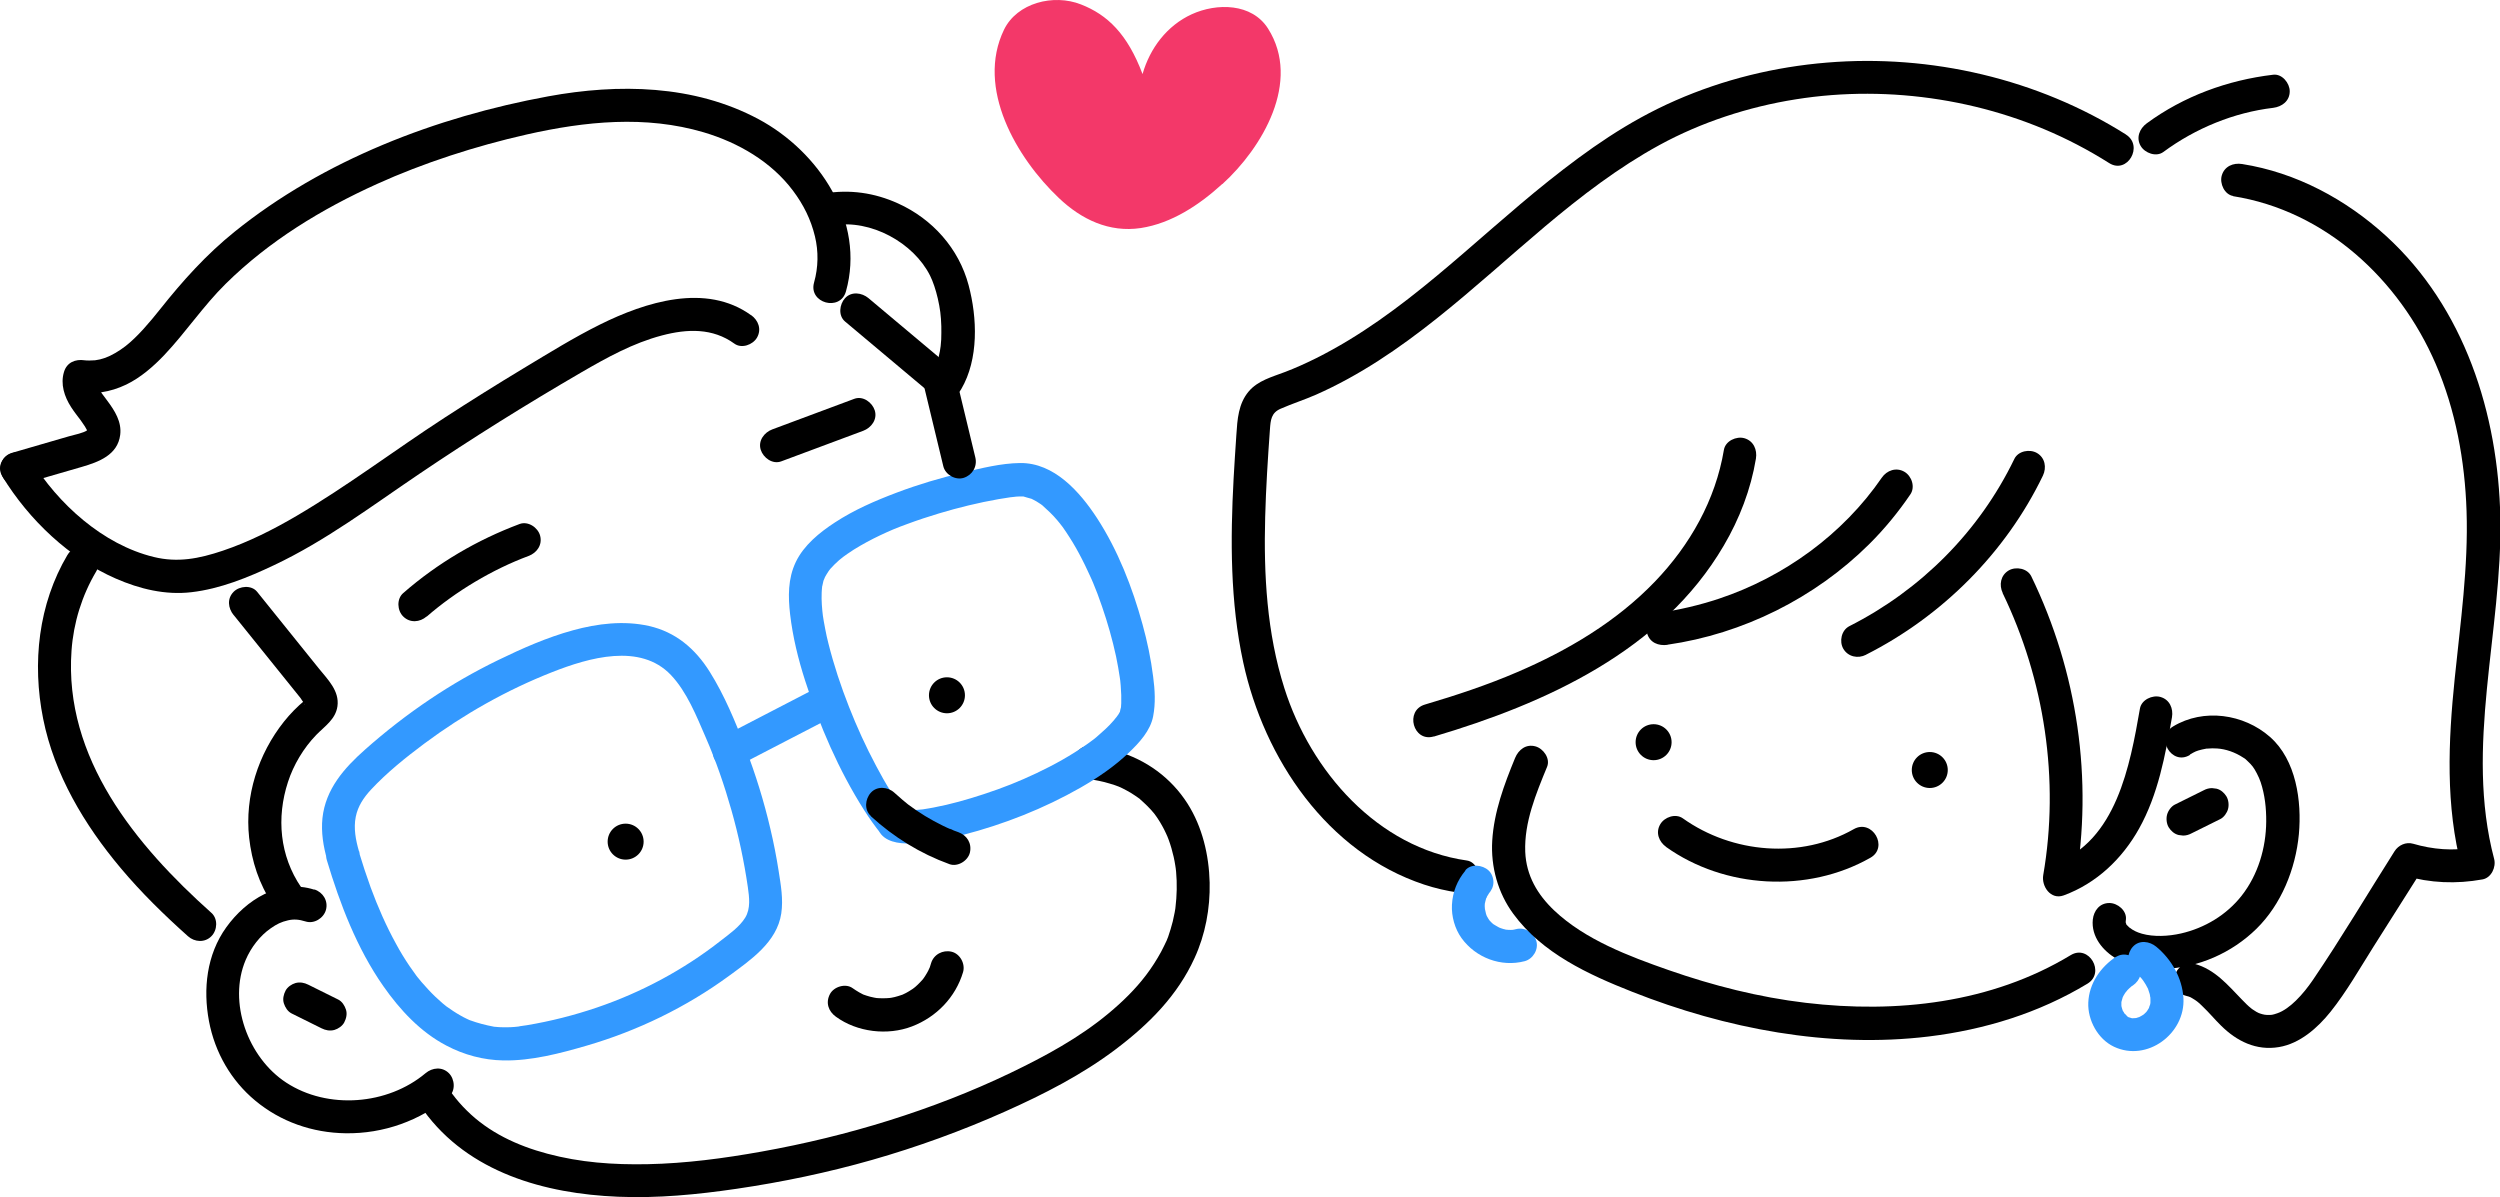
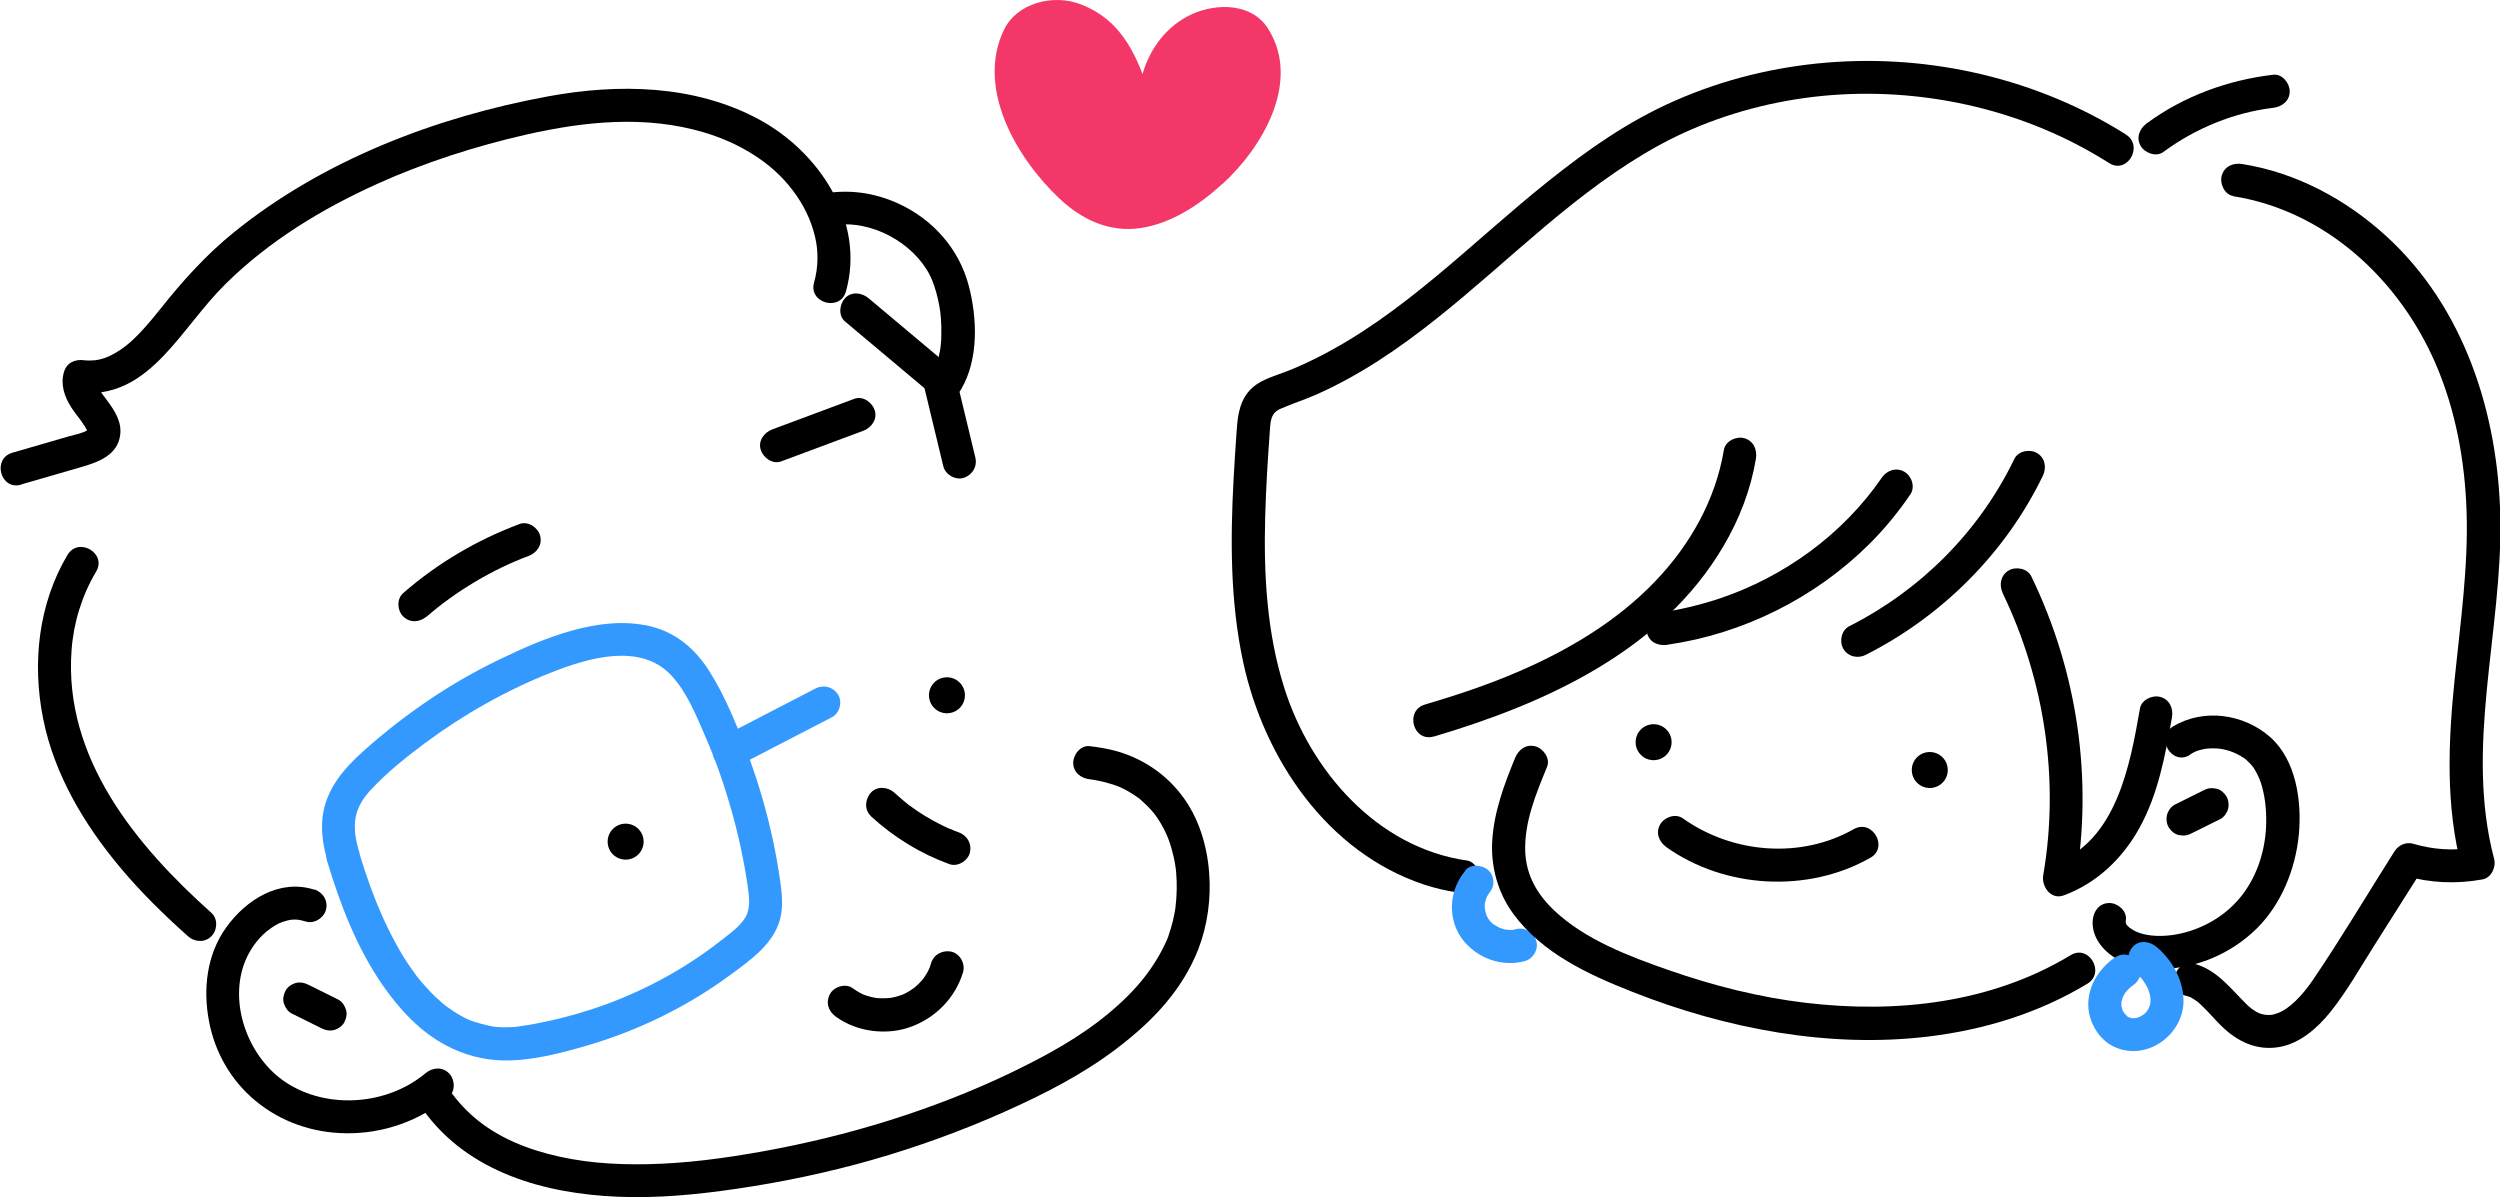
<svg xmlns="http://www.w3.org/2000/svg" id="Layer_2" data-name="Layer 2" viewBox="0 0 226.49 108.46">
  <defs>
    <style>
      .cls-1 {
        fill: #f33869;
      }

      .cls-2 {
        fill: #39f;
      }
    </style>
  </defs>
  <g id="aw">
    <g>
      <path class="cls-1" d="M110.73,16.67c-2.06,1.88-4.57,3.56-7.38,3.99-2.86.43-5.38-.78-7.42-2.72-3.84-3.64-7.53-9.95-4.97-15.25,1.18-2.43,4.48-3.27,6.97-2.29,2.41.94,4.21,2.68,5.58,6.31.67-2.34,2.21-4.39,4.46-5.42,2.26-1.03,5.44-1.02,6.91,1.3,3.04,4.8-.53,10.81-4.14,14.09Z" />
      <g>
        <path d="M38.38,100.61c4.07,5.62,10.98,7.54,17.62,7.81,3.6.15,7.18-.2,10.73-.72,4.15-.61,8.26-1.47,12.29-2.62s8.15-2.64,12.06-4.39c3.49-1.56,6.94-3.32,10-5.63s5.6-4.89,7.14-8.26c.98-2.13,1.42-4.5,1.37-6.84-.06-2.49-.66-5.04-2-7.15-1.48-2.33-3.75-3.99-6.4-4.75-.81-.23-1.63-.36-2.46-.46s-1.5.76-1.5,1.5c0,.89.69,1.4,1.5,1.5.18.02.49.07.83.14s.66.15.98.25c.74.22.92.3,1.52.62.26.14.52.29.76.46.11.07.22.15.33.23.27.19-.01-.03.16.13.44.39.85.78,1.22,1.23.04.05.08.1.12.15-.01-.02-.14-.19-.04-.05.07.1.15.2.22.31.16.24.32.49.46.75.12.22.24.44.34.67.04.09.19.43.08.16.05.14.11.27.16.41.19.51.34,1.04.46,1.57.06.27.11.53.15.8.02.12.05.37.02.1.02.15.03.29.05.44.1,1.09.07,2.18-.06,3.27.03-.27,0-.06-.01.08-.02.12-.04.23-.06.35-.05.27-.11.54-.17.8-.12.47-.26.94-.42,1.4-.04.1-.08.2-.12.3-.1.27.11-.22-.01.03-.17.35-.33.7-.52,1.05-.4.73-.85,1.43-1.35,2.09-.97,1.28-2.15,2.43-3.39,3.46-2.66,2.22-5.77,3.9-8.89,5.4-3.56,1.71-7.25,3.13-11.01,4.31s-7.64,2.12-11.55,2.82c-3.41.61-6.85,1.07-10.32,1.14-3.14.06-6.09-.15-9.08-.95-2.75-.73-5.32-1.94-7.31-3.92-.49-.48-.96-1.03-1.29-1.48-.47-.65-1.3-.98-2.05-.54-.65.38-1.02,1.39-.54,2.05h0Z" />
        <path class="cls-2" d="M32.52,77.12c-.29-1-.5-2.08-.29-3.12.19-.96.71-1.73,1.36-2.44,1.45-1.56,3.16-2.93,4.86-4.2,3.55-2.64,7.46-4.85,11.58-6.47,3.33-1.31,7.97-2.66,10.75.26,1.45,1.53,2.31,3.71,3.14,5.62.94,2.15,1.71,4.39,2.35,6.65s1.14,4.6,1.48,6.94c.13.92.27,1.95-.24,2.78s-1.44,1.48-2.21,2.08c-3.35,2.63-7.2,4.69-11.23,6.06-2.06.7-4.19,1.24-6.34,1.6-.26.04-.53.07-.79.12.53-.1.24-.03.03,0-.24.03-.49.05-.74.06-.29.01-.59.01-.88,0-.14,0-.28-.02-.42-.03-.08,0-.16-.02-.25-.02-.36-.03.34.06.05,0-.74-.14-1.44-.32-2.15-.58-.32-.12.31.15-.01,0-.09-.04-.18-.08-.26-.12-.21-.1-.41-.2-.61-.32-.43-.24-.84-.52-1.25-.81-.05-.04-.11-.08-.16-.12,0,0,.23.19.11.08-.11-.09-.21-.17-.32-.26-.22-.19-.43-.38-.64-.58-.44-.42-.85-.87-1.25-1.33-.11-.13-.21-.26-.32-.39-.16-.19.07.1-.13-.16-.22-.3-.43-.6-.64-.9-.44-.65-.85-1.32-1.22-2.01-.91-1.65-1.65-3.35-2.3-5.11-.39-1.08-.75-2.17-1.08-3.27-.55-1.84-3.45-1.06-2.89.8,1.19,3.97,2.72,7.98,5.11,11.4,1.51,2.16,3.37,4.17,5.73,5.4,1.59.84,3.35,1.31,5.15,1.34,2.53.05,5.15-.64,7.55-1.34,4.6-1.34,9.01-3.48,12.88-6.31,1.97-1.45,4.36-3.06,4.75-5.67.19-1.29-.04-2.57-.24-3.85s-.45-2.56-.75-3.82c-.58-2.49-1.34-4.94-2.26-7.33s-1.89-4.74-3.22-6.87-3.12-3.63-5.52-4.17c-2.27-.51-4.66-.22-6.88.39-2.34.64-4.6,1.64-6.78,2.7s-4.19,2.22-6.16,3.54c-2.07,1.39-4.04,2.92-5.9,4.57s-3.58,3.56-3.86,6.22c-.13,1.26.08,2.56.43,3.77.53,1.85,3.43,1.06,2.89-.8Z" />
        <path class="cls-2" d="M66.83,69.4c2.85-1.47,5.7-2.96,8.55-4.43.7-.36.96-1.4.54-2.05-.46-.71-1.31-.92-2.05-.54-2.85,1.47-5.7,2.96-8.55,4.43-.7.36-.96,1.4-.54,2.05.46.71,1.31.92,2.05.54h0Z" />
-         <path class="cls-2" d="M81.91,73.47c-.23-.29.13.18-.01-.01-.06-.08-.12-.16-.18-.24-.1-.13-.19-.27-.29-.4-.25-.36-.49-.73-.73-1.11-.47-.75-.91-1.53-1.32-2.31-.95-1.78-1.77-3.59-2.46-5.35-.74-1.88-1.38-3.8-1.87-5.76-.11-.43-.21-.87-.29-1.31-.05-.23-.09-.47-.13-.7-.02-.11-.11-.72-.07-.41-.09-.72-.15-1.45-.12-2.18,0-.18.03-.35.04-.53.01-.24-.07.29.02-.09.03-.15.06-.3.1-.45.04-.13.25-.54.05-.18.15-.27.3-.53.47-.78-.18.27.01-.01.1-.12.13-.14.26-.28.39-.41.26-.26.54-.5.83-.72-.24.19.26-.19.33-.23.19-.13.38-.25.57-.38.77-.48,1.57-.91,2.39-1.3.91-.43,1.5-.68,2.5-1.04.94-.35,1.89-.66,2.85-.95,1.77-.53,3.57-.97,5.39-1.29.36-.06.71-.12,1.07-.17.39-.06-.23.03.01,0,.09-.01.19-.02.28-.03.16-.02.31-.04.47-.04.13,0,.25,0,.37,0,.42,0-.12-.05.05,0,.25.07.52.16.77.22.19.04-.34-.18-.08-.03.05.03.11.05.16.08.11.05.21.11.32.17.13.08.26.16.39.25.05.04.1.08.15.11.27.18-.25-.22,0,0,.48.43.94.86,1.36,1.36.11.13.21.26.32.39-.23-.29.09.13.15.2.22.31.43.62.63.94.42.65.8,1.33,1.15,2.02.18.35.35.7.51,1.05.08.18.17.36.25.54.04.08.07.16.11.24.01.03.18.43.06.13.32.76.61,1.53.87,2.3.51,1.48.94,2.99,1.27,4.52.14.68.26,1.35.36,2.04-.06-.45,0,.06.02.16.02.15.03.29.04.44.02.29.04.57.05.86,0,.24,0,.49,0,.73,0,.11-.01.22-.02.33,0,.05-.01.09-.01.14-.01.26.09-.38.02-.14-.05.16-.09.34-.12.51-.06.3.19-.3.05-.11-.06.08-.11.18-.16.27-.09.13-.18.26-.28.39.23-.32-.09.1-.15.17-.24.28-.5.55-.77.8s-.55.5-.83.74c-.07.05-.13.11-.2.16-.32.26.15-.11-.05.04s-.39.29-.59.43c-1.44,1.01-2.98,1.87-4.57,2.62s-2.98,1.31-4.78,1.9c-1.49.49-3,.92-4.54,1.21-.29.06-.59.1-.88.15-.37.06.3-.03-.13.02-.15.02-.3.03-.45.04-.24.02-.48.03-.73.03-.11,0-.21,0-.32,0-.05,0-.11,0-.16-.01-.28,0,.12-.08.16.03,0,0-.39-.11-.42-.1.02,0,.38.2.15.05-.09-.06.33.32.15.1-.53-.62-1.58-.54-2.12,0-.61.61-.53,1.5,0,2.12.7.83,2.05.87,3.04.81,1.47-.09,2.94-.39,4.37-.76,3.69-.95,7.34-2.39,10.65-4.28,1.57-.9,3.09-1.93,4.4-3.19.93-.89,1.93-1.97,2.18-3.27.23-1.19.16-2.4,0-3.6-.2-1.6-.53-3.18-.96-4.73-.92-3.35-2.23-6.72-4.13-9.64-1.55-2.37-3.88-5.02-6.97-4.98-1.71.02-3.5.47-5.15.86-2.04.48-4.06,1.08-6.02,1.82s-3.87,1.57-5.61,2.71c-1.38.9-2.8,2.05-3.53,3.57s-.7,3.16-.52,4.74c.24,2.05.73,4.05,1.36,6.01,1.3,4.06,3.04,8.1,5.33,11.71.48.76,1,1.49,1.56,2.19.5.64,1.6.53,2.12,0,.63-.63.5-1.48,0-2.12Z" />
        <path d="M28.47,80.6c-3.15-1.01-6.18.92-7.97,3.41s-2.11,5.61-1.57,8.49,2.03,5.41,4.18,7.2c2.31,1.93,5.2,2.93,8.21,2.97,3.41.05,6.74-1.13,9.35-3.32.62-.52.54-1.58,0-2.12-.61-.61-1.5-.52-2.12,0-3.44,2.89-8.86,3.31-12.62.85-3.48-2.27-5.3-7.29-3.67-11.12.48-1.13,1.31-2.2,2.27-2.86.54-.38.95-.58,1.56-.72.52-.12.98-.09,1.59.1.77.25,1.64-.29,1.85-1.05.22-.81-.27-1.6-1.05-1.85h0Z" />
        <path d="M78.9,73.95c2.08,1.9,4.47,3.38,7.12,4.34.74.27,1.67-.3,1.85-1.05.19-.84-.26-1.56-1.05-1.85-.14-.05-.27-.1-.41-.15-.09-.03-.32-.18-.41-.16.06-.01.25.11.06.02-.08-.04-.17-.07-.25-.11-.13-.06-.27-.12-.4-.19-.55-.27-1.09-.56-1.61-.88s-1.01-.65-1.49-1.01c-.06-.04-.13-.09-.18-.14.08.08.17.13.03.02s-.27-.22-.4-.33c-.25-.21-.5-.43-.74-.65-.58-.53-1.56-.62-2.12,0-.53.58-.62,1.56,0,2.12h0Z" />
        <path d="M88.36,41.44c-.56-2.31-1.11-4.62-1.67-6.93-.18-.76-1.09-1.29-1.85-1.05-.79.26-1.25,1.03-1.05,1.85.56,2.31,1.11,4.62,1.67,6.93.18.76,1.09,1.29,1.85,1.05.79-.26,1.25-1.03,1.05-1.85h0Z" />
-         <path d="M68.05,28.56c-4.09-2.96-9.59-1.19-13.67.83-2.38,1.18-4.66,2.6-6.94,3.97-2.42,1.46-4.82,2.96-7.19,4.5-4.48,2.91-8.76,6.16-13.37,8.87-2.13,1.25-4.35,2.37-6.69,3.16-2.17.73-4.1,1.1-6.26.57-4.61-1.12-8.69-4.83-11.11-8.78-1.01-1.64-3.6-.14-2.59,1.51,2.4,3.91,6.05,7.39,10.27,9.23,2.15.94,4.49,1.51,6.85,1.23,2.59-.3,5.12-1.33,7.46-2.44,4.71-2.22,8.88-5.38,13.18-8.28,4.78-3.23,9.68-6.29,14.67-9.19,2.33-1.35,4.69-2.66,7.31-3.35,2.31-.61,4.6-.68,6.56.74.66.48,1.67.11,2.05-.54.44-.76.12-1.58-.54-2.05h0Z" />
        <path d="M1.92,43.89c1.83-.53,3.66-1.06,5.49-1.59,1.54-.45,3.25-1.08,3.48-2.9.15-1.19-.5-2.2-1.18-3.11-.31-.41-.63-.82-.88-1.27-.03-.05-.19-.42-.06-.09-.04-.11-.07-.23-.11-.34-.1-.27.04.18,0,0,0-.11,0-.08-.03.12.01-.08.03-.15.06-.23l-1.85,1.05c1.62.23,3.12.02,4.6-.69,1.3-.63,2.45-1.63,3.44-2.67,1.96-2.07,3.53-4.45,5.57-6.46,3.91-3.86,8.66-6.76,13.7-9.04,4.19-1.9,8.94-3.44,13.59-4.49,5.28-1.19,10.75-1.75,16.02-.19,3.13.93,6.11,2.66,8.07,5.27.97,1.29,1.63,2.62,2,4.15.33,1.36.31,2.81-.08,4.19-.52,1.86,2.37,2.66,2.89.8,1.78-6.35-2.45-12.68-7.93-15.61-5.84-3.12-12.68-3.23-19.05-2.06-10.13,1.86-20.33,5.76-28.4,12.26-2.57,2.07-4.7,4.44-6.75,7.02-.93,1.17-2.05,2.5-3.14,3.35-.58.45-1.3.87-1.84,1.06-.16.05-.31.1-.47.14-.07.02-.59.1-.42.08-.29.03-.84.03-.99,0-.82-.12-1.59.19-1.85,1.05-.34,1.11.03,2.24.64,3.19.27.42.58.81.88,1.21.13.18.25.35.37.54.06.1.12.22.18.32.15.22-.03-.14,0,0,.02.08.05.17.07.26l-.03-.2c0,.13,0,.13.02,0,.04-.2-.04.13.07-.16-.04.11-.2.21-.08.12-.35.26-1.15.41-1.68.56-1.71.5-3.42.99-5.13,1.49-1.85.54-1.06,3.43.8,2.89h0Z" />
        <path d="M75.46,20.42c3.44-.58,7.31,1.58,8.8,4.55.27.54.52,1.29.7,2.07.21.92.29,1.55.32,2.52.01.4,0,.8-.01,1.2-.03.49-.06.73-.12,1.06-.07.4-.17.79-.3,1.17-.03.09-.06.18-.1.27.06-.14.06-.13-.01.02-.08.16-.16.31-.25.47-.98,1.67,1.61,3.18,2.59,1.51,1.6-2.73,1.46-6.47.67-9.43-.88-3.31-3.27-5.99-6.39-7.4-2.14-.97-4.38-1.29-6.7-.9-.8.14-1.25,1.12-1.05,1.85.23.85,1.04,1.18,1.85,1.05h0Z" />
        <path d="M76.56,29.13c2.55,2.14,5.1,4.29,7.66,6.43.6.5,1.54.63,2.12,0,.51-.56.64-1.58,0-2.12-2.55-2.14-5.1-4.29-7.66-6.43-.6-.5-1.54-.63-2.12,0-.51.56-.64,1.58,0,2.12h0Z" />
-         <path d="M21.17,55.72c1.6,1.99,3.2,3.97,4.8,5.96l1.24,1.54c.08.09.27.45.37.49.14.05-.05.35.09-.14.11-.38.08-.23-.04-.13-.7.57-1.34,1.23-1.9,1.93-2.34,2.94-3.57,6.76-3.16,10.52.24,2.14.9,4.21,2.12,6,.46.67,1.32.97,2.05.54.66-.39,1-1.38.54-2.05-1.94-2.84-2.25-6.3-1.19-9.54.5-1.54,1.4-3.06,2.56-4.26.77-.79,1.75-1.41,1.92-2.59.2-1.41-.9-2.45-1.71-3.46-1.86-2.31-3.71-4.61-5.57-6.92-.51-.63-1.59-.53-2.12,0-.62.62-.51,1.49,0,2.12h0Z" />
        <path d="M6.12,50.26c-2.65,4.47-3.22,9.81-2.21,14.86s3.73,9.6,7.02,13.52c1.86,2.22,3.94,4.25,6.1,6.18.6.54,1.53.6,2.12,0,.55-.55.61-1.58,0-2.12-6.84-6.11-13.37-14.02-12.67-23.76.18-2.53.94-4.98,2.23-7.16.99-1.66-1.6-3.17-2.59-1.51h0Z" />
        <path d="M38.66,55.86c2.63-2.29,5.97-4.28,9.22-5.49.76-.28,1.28-1.01,1.05-1.85-.2-.73-1.08-1.33-1.85-1.05-3.87,1.45-7.43,3.54-10.55,6.26-.61.53-.55,1.58,0,2.12.61.61,1.51.53,2.12,0h0Z" />
        <path d="M70.77,41.8c2.48-.92,4.95-1.84,7.43-2.77.73-.27,1.31-1.03,1.05-1.85-.23-.72-1.06-1.34-1.85-1.05-2.48.92-4.95,1.84-7.43,2.77-.73.27-1.31,1.03-1.05,1.85.23.72,1.06,1.34,1.85,1.05h0Z" />
        <path d="M26.41,91.81c.91.45,1.81.9,2.72,1.35.36.18.75.26,1.16.15.35-.1.73-.36.9-.69.18-.35.28-.77.15-1.16-.12-.36-.34-.72-.69-.9-.91-.45-1.81-.9-2.72-1.35-.36-.18-.75-.26-1.16-.15-.35.1-.73.36-.9.69-.18.35-.28.77-.15,1.16.12.36.34.72.69.9h0Z" />
        <path d="M75.73,92.11c1.92,1.4,4.67,1.73,6.89.88s3.95-2.64,4.63-4.92c.22-.75-.27-1.67-1.05-1.85s-1.61.24-1.85,1.05c-.03.11-.06.21-.1.32,0,.03-.11.28-.05.13.07-.17-.08.16-.09.19-.04.08-.08.16-.13.24-.11.2-.24.39-.37.57.09-.12.06-.07-.02.02s-.15.17-.23.25c-.14.15-.29.29-.45.43-.03.02-.31.24-.17.14.12-.09-.11.07-.13.08-.17.12-.35.22-.53.32-.1.05-.21.1-.31.15-.22.1.32-.11-.09.03-.21.07-.42.14-.63.19-.1.02-.19.04-.29.06s-.33.04-.12.02c-.44.04-.89.04-1.33,0,.26.03-.06-.02-.11-.03-.12-.02-.24-.05-.36-.08-.21-.06-.42-.12-.63-.2-.23-.09.17.09-.04-.02-.11-.05-.22-.11-.32-.17-.21-.12-.41-.25-.61-.39-.64-.46-1.7-.13-2.05.54-.41.78-.14,1.56.54,2.05h0Z" />
        <circle cx="85.79" cy="62.99" r="1.63" />
        <circle cx="56.68" cy="76.25" r="1.63" />
        <path d="M192.61,12.19c-7.98-5.04-17.69-7.3-27.09-6.52-4.74.39-9.36,1.52-13.72,3.43s-7.94,4.46-11.5,7.29c-6.9,5.5-13.08,12.07-21.06,16.06-.95.47-1.87.89-2.85,1.26-1.15.44-2.43.77-3.26,1.75-.94,1.11-1.03,2.54-1.12,3.93s-.18,2.64-.25,3.96c-.3,5.56-.31,11.18.87,16.65,1.89,8.74,7.61,17.23,16.39,20.14,1,.33,2.03.57,3.08.72.8.11,1.61-.2,1.85-1.05.19-.7-.24-1.73-1.05-1.85-8.11-1.15-14.16-8.09-16.54-15.61-1.59-5.01-1.88-10.28-1.74-15.5.07-2.65.24-5.29.43-7.93.06-.88.12-1.52.97-1.89,1.05-.46,2.15-.81,3.2-1.27,7.94-3.51,14.22-9.74,20.77-15.26,3.25-2.73,6.63-5.33,10.37-7.37s8.02-3.45,12.33-4.13c8.57-1.37,17.75.07,25.48,4.1,1,.52,1.97,1.08,2.92,1.68,1.64,1.03,3.14-1.56,1.51-2.59h0Z" />
        <path d="M129.9,66.73c10.16-3.01,20.68-7.77,26.26-17.29,1.43-2.43,2.46-5.11,2.92-7.89.13-.8-.21-1.61-1.05-1.85-.72-.2-1.71.24-1.85,1.05-.76,4.55-3.07,8.63-6.25,11.94-3.49,3.63-7.88,6.23-12.47,8.2-2.72,1.17-5.53,2.1-8.37,2.94-1.85.55-1.06,3.44.8,2.89h0Z" />
        <path class="cls-2" d="M132.77,78.86c-.75.9-1.17,1.94-1.23,3.12-.05,1.04.26,2.16.87,3.01,1.29,1.78,3.58,2.65,5.72,2.09.76-.2,1.29-1.08,1.05-1.85s-1.03-1.26-1.85-1.05c-.09.02-.18.05-.28.06-.33.06.24-.02.08,0-.18,0-.35.02-.53,0-.08,0-.16-.02-.24-.02.41,0,.22.03.08,0-.16-.03-.32-.07-.47-.13-.05-.02-.39-.15-.13-.04s-.03-.02-.08-.05c-.16-.08-.3-.18-.46-.27-.25-.16.27.23.04.04-.06-.05-.12-.11-.18-.16s-.12-.11-.17-.17c-.03-.04-.27-.31-.09-.1.17.2-.02-.03-.05-.09-.05-.08-.1-.17-.15-.26l-.04-.08c-.07-.14-.05-.1.05.13-.01-.08-.06-.16-.08-.24-.05-.16-.06-.34-.12-.49.03.26.04.31.02.15v-.08c-.01-.1-.02-.19-.02-.29,0-.08,0-.17.01-.25.03-.36-.07.31,0,.03.04-.16.07-.32.12-.48s.16-.22-.03.05c.05-.06.07-.15.11-.22s.08-.14.13-.21c.22-.34-.15.17.01-.03.26-.31.44-.64.44-1.06,0-.37-.16-.81-.44-1.06-.55-.51-1.59-.64-2.12,0h0Z" />
        <path d="M151.06,58.41c6.84-.98,13.36-4.23,18.27-9.1,1.39-1.38,2.64-2.9,3.74-4.52.46-.67.13-1.66-.54-2.05-.74-.43-1.59-.13-2.05.54-3.52,5.13-8.86,9-14.75,10.96-1.78.59-3.61,1.02-5.46,1.28-.8.12-1.24,1.13-1.05,1.85.24.86,1.04,1.16,1.85,1.05h0Z" />
        <path d="M169.06,59.31c6.9-3.49,12.66-9.25,16.02-16.22.35-.73.2-1.62-.54-2.05-.66-.38-1.7-.19-2.05.54-3.17,6.56-8.45,11.86-14.95,15.15-.72.37-.93,1.38-.54,2.05.43.73,1.33.91,2.05.54h0Z" />
        <path d="M202.29,17.77c8.38,1.32,15.07,7.55,18.37,15.19,1.81,4.19,2.65,8.79,2.8,13.34.17,5.07-.56,10.11-1.07,15.15-.59,5.73-.85,11.56.64,17.18l1.05-1.85c-1.83.33-3.69.18-5.46-.34-.65-.19-1.34.13-1.69.69-2.46,3.88-4.81,7.85-7.39,11.65-.46.67-.95,1.29-1.54,1.87-.51.5-1.12.96-1.69,1.15-.44.15-.52.16-.92.15-.27,0-.63-.12-.77-.18s-.27-.14-.4-.23c-.09-.05-.17-.11-.25-.17.03.02.13.11,0,0-.31-.24-.59-.53-.86-.81-1.27-1.31-2.45-2.74-4.29-3.24s-2.66,2.39-.8,2.89c.46.12.39.11.82.37.06.04.13.08.19.13-.17-.12.04.03.06.05.16.13.31.27.46.42.58.55,1.09,1.17,1.66,1.73,1.43,1.42,3.2,2.3,5.26,1.95,1.9-.32,3.5-1.74,4.67-3.2,1.46-1.83,2.63-3.9,3.88-5.88,1.51-2.38,3.01-4.76,4.52-7.14l-1.69.69c2.31.68,4.69.77,7.06.34.8-.15,1.24-1.12,1.05-1.85-2.69-10.17.75-20.61.56-30.89-.18-9.42-3.25-19.08-10.36-25.56-3.63-3.31-8.14-5.74-13.03-6.51-.8-.13-1.61.2-1.85,1.05-.2.71.24,1.72,1.05,1.85h0Z" />
        <path d="M137.26,68.67c-.99,2.41-1.91,4.87-2.07,7.5-.14,2.35.51,4.72,1.91,6.62,2.62,3.57,6.78,5.49,10.79,7.07,8.43,3.33,17.81,5.14,26.86,4.04,5.07-.62,9.98-2.13,14.36-4.78,1.65-1,.14-3.59-1.51-2.59-7.21,4.36-15.78,5.3-24.02,4.32-4.22-.5-8.39-1.56-12.4-2.96-3.61-1.26-7.58-2.76-10.37-5.4-1.52-1.44-2.54-3.16-2.63-5.32-.1-2.68.98-5.27,1.98-7.7.31-.75-.33-1.65-1.05-1.85-.86-.24-1.54.3-1.85,1.05h0Z" />
        <path d="M181.43,53.73c3.8,7.86,5.17,16.92,3.68,25.54-.18,1.02.67,2.28,1.85,1.85,2.97-1.09,5.3-3.31,6.83-6.05,1.73-3.1,2.37-6.62,2.98-10.08.14-.8-.21-1.62-1.05-1.85-.72-.2-1.71.25-1.85,1.05-.9,5.17-2.14,11.99-7.71,14.03l1.85,1.85c1.64-9.47.2-19.21-3.98-27.85-.35-.73-1.39-.92-2.05-.54-.74.44-.89,1.32-.54,2.05h0Z" />
        <path d="M198.4,68.36c.47-.28.57-.33,1.11-.46.13-.03.26-.06.39-.08.26-.04-.19.02.08,0,.3-.03.59-.03.89-.01.76.05,1.61.33,2.38.84.22.14.16.1.39.32.16.15.31.3.44.47.19.23.57.94.73,1.43.38,1.15.51,2.36.5,3.57-.02,2.38-.74,4.81-2.22,6.7-1.37,1.75-3.36,2.94-5.51,3.43-1.15.26-2.47.32-3.53.02-.26-.08-.43-.14-.59-.22-.1-.05-.2-.1-.29-.16,0,0-.36-.27-.22-.14-.08-.07-.15-.14-.22-.22-.2-.22,0,.07-.12-.17.11.23-.02-.03-.03-.11-.02-.11-.02-.09,0,.04,0-.1,0-.2.02-.3.09-.81-.75-1.5-1.5-1.5-.88,0-1.41.69-1.5,1.5-.16,1.54.92,2.86,2.2,3.58s2.78.94,4.24.89c3.12-.11,6.16-1.45,8.39-3.64s3.54-5.39,3.84-8.57c.27-2.98-.24-6.72-2.62-8.81s-6.02-2.61-8.77-.95c-1.65.99-.15,3.59,1.51,2.59h0Z" />
        <path class="cls-2" d="M191.74,86.65c-1.43.95-2.48,2.43-2.55,4.19-.06,1.59.87,3.3,2.33,3.99,2.99,1.41,6.48-1.18,6.29-4.42-.11-1.81-1.08-3.5-2.46-4.64-.6-.5-1.54-.64-2.12,0-.51.55-.65,1.59,0,2.12.2.17.4.34.58.53.1.1.18.21.28.31.11.12-.07-.09-.07-.1.03.08.13.18.18.26.14.2.26.41.37.63.01.02.09.15.09.19,0-.15-.09-.24-.04-.07.05.14.1.29.14.43.03.1.03.25.07.34-.1-.22-.03-.25-.02-.1,0,.07.01.13.01.2,0,.13,0,.26,0,.4,0,.05-.02.22,0,0,.03-.25-.01.04-.03.1-.02.07-.11.26-.1.33,0-.03.17-.34.05-.12-.02.04-.04.08-.06.11-.05.1-.13.19-.18.29-.06.13.1-.13.11-.13-.05.03-.13.15-.17.2-.07.07-.14.14-.22.21-.25.24.21-.12,0,0-.1.06-.19.13-.3.18-.05.03-.1.05-.15.08-.23.12.25-.08.08-.03-.1.02-.19.06-.29.09-.06.01-.11.02-.17.04-.24.06.12-.02.15-.02-.1-.02-.24.02-.34.01-.04,0-.09-.01-.13,0-.17.02.35.08.1.01-.05-.01-.29-.11-.33-.09.03,0,.34.17.12.05-.04-.02-.09-.04-.13-.07-.06-.03-.11-.07-.16-.1-.17-.1.21.2.08.06-.08-.08-.2-.25-.3-.3,0,0,.17.25.09.12-.03-.05-.07-.1-.1-.16-.05-.08-.09-.22-.16-.29.14.16.09.24.04.1-.02-.06-.04-.12-.06-.18s-.03-.12-.05-.18c-.01-.06-.06-.34-.02-.08.04.23,0,.06,0,.01,0-.09,0-.19,0-.28,0-.05,0-.09,0-.14,0-.17-.07.32,0,.05.04-.15.08-.29.12-.43.05-.19-.13.26-.04.08.04-.07.07-.15.11-.22.07-.13.16-.26.24-.38.09-.14-.07.1-.08.1.05-.02.16-.19.2-.23.09-.1.2-.19.3-.28.19-.19-.04.02-.06.04.06-.07.18-.13.25-.18.65-.44,1-1.34.54-2.05-.42-.65-1.35-1-2.05-.54h0Z" />
        <path d="M195.99,13.77c2.94-2.17,6.42-3.58,9.95-4,.8-.1,1.5-.62,1.5-1.5,0-.74-.69-1.6-1.5-1.5-4.13.49-8.1,1.94-11.46,4.41-.65.48-.98,1.3-.54,2.05.38.64,1.4,1.02,2.05.54h0Z" />
        <path d="M198.54,75.5c.87-.43,1.75-.86,2.62-1.3.32-.16.6-.56.69-.9.1-.36.05-.84-.15-1.16s-.51-.6-.9-.69l-.4-.05c-.27,0-.52.07-.76.2-.87.43-1.75.86-2.62,1.3-.32.16-.6.56-.69.9-.1.36-.05.84.15,1.16s.51.6.9.69l.4.05c.27,0,.52-.07.76-.2h0Z" />
        <path d="M150.94,76.73c5.31,3.78,12.83,4.21,18.51.98,1.68-.95.17-3.55-1.51-2.59-4.79,2.72-10.98,2.22-15.48-.98-.66-.47-1.67-.12-2.05.54-.44.75-.12,1.58.54,2.05h0Z" />
        <circle cx="149.81" cy="67.24" r="1.63" />
        <circle cx="174.83" cy="69.76" r="1.63" />
      </g>
    </g>
  </g>
</svg>